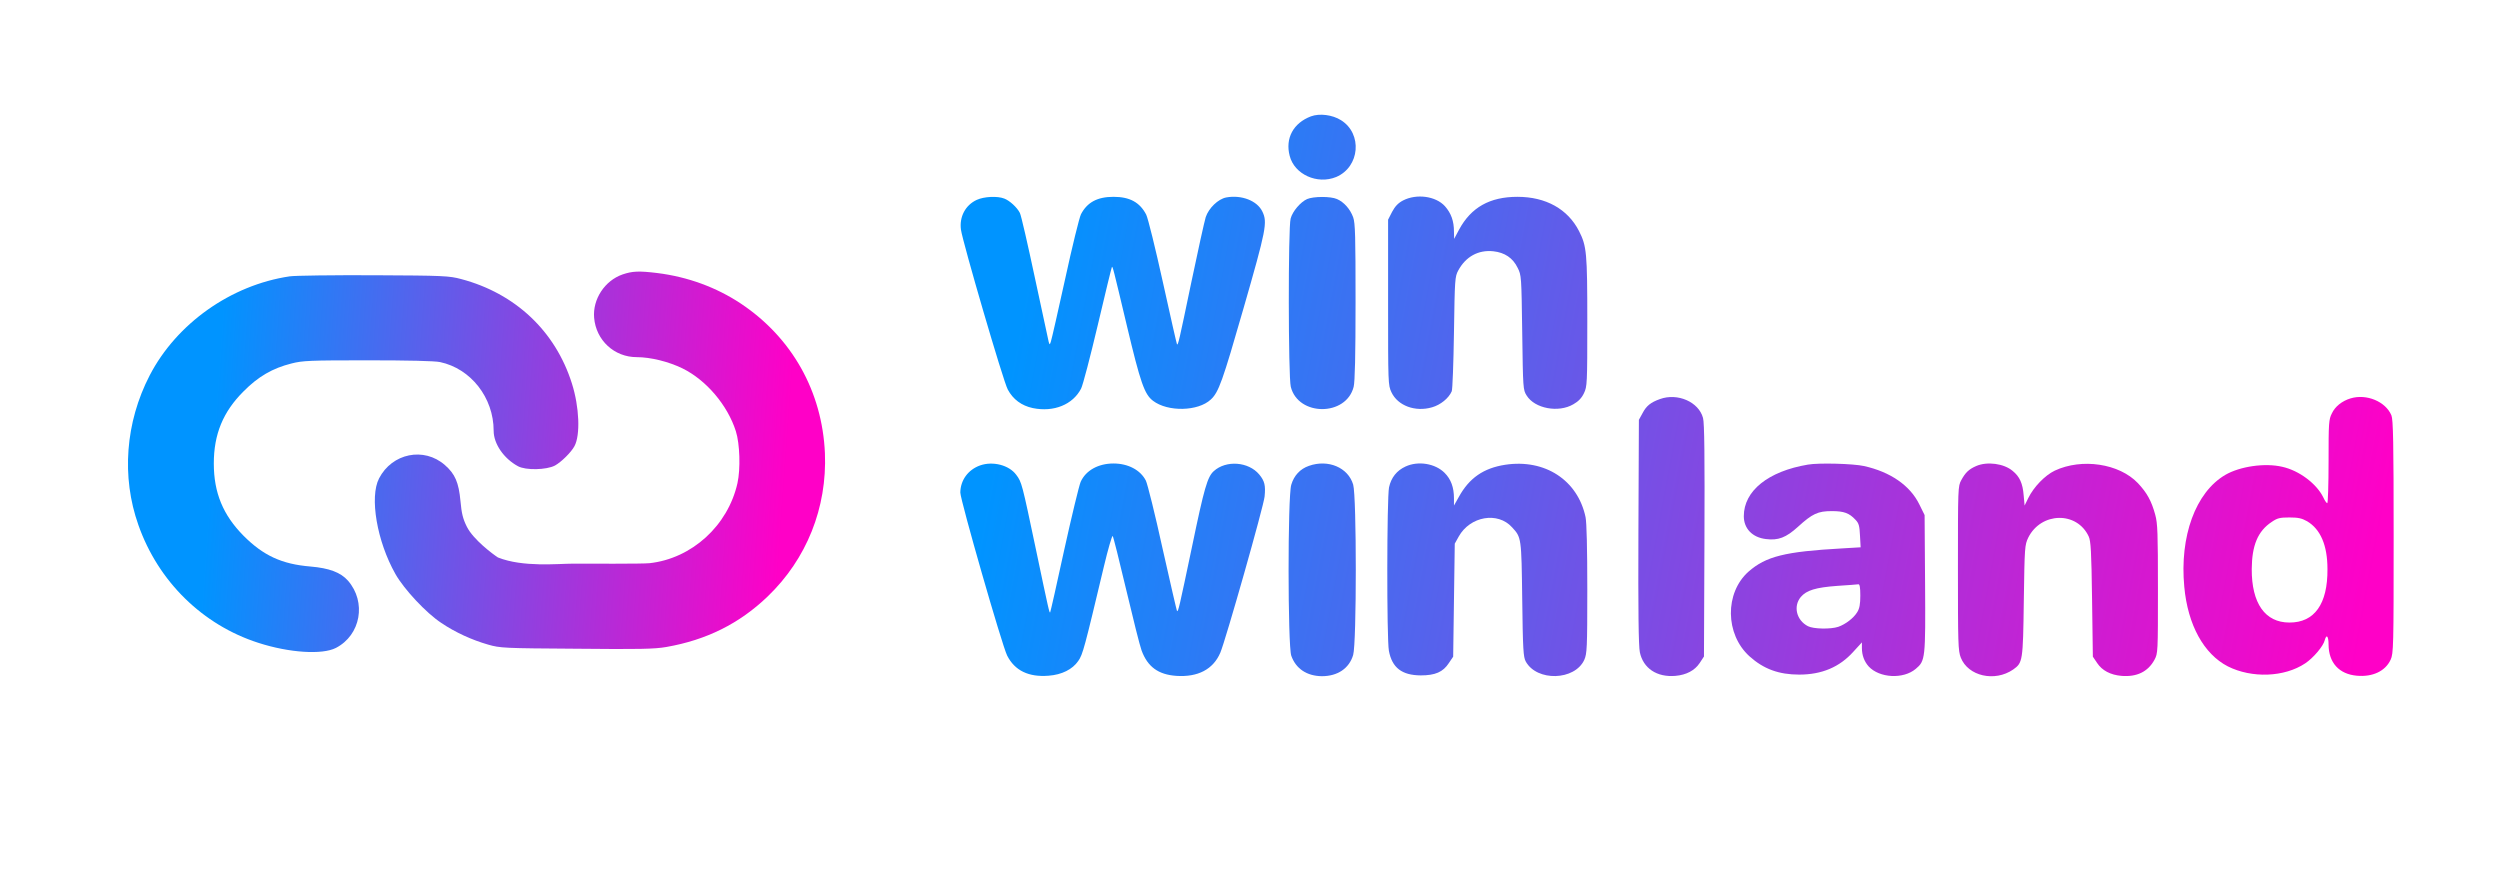
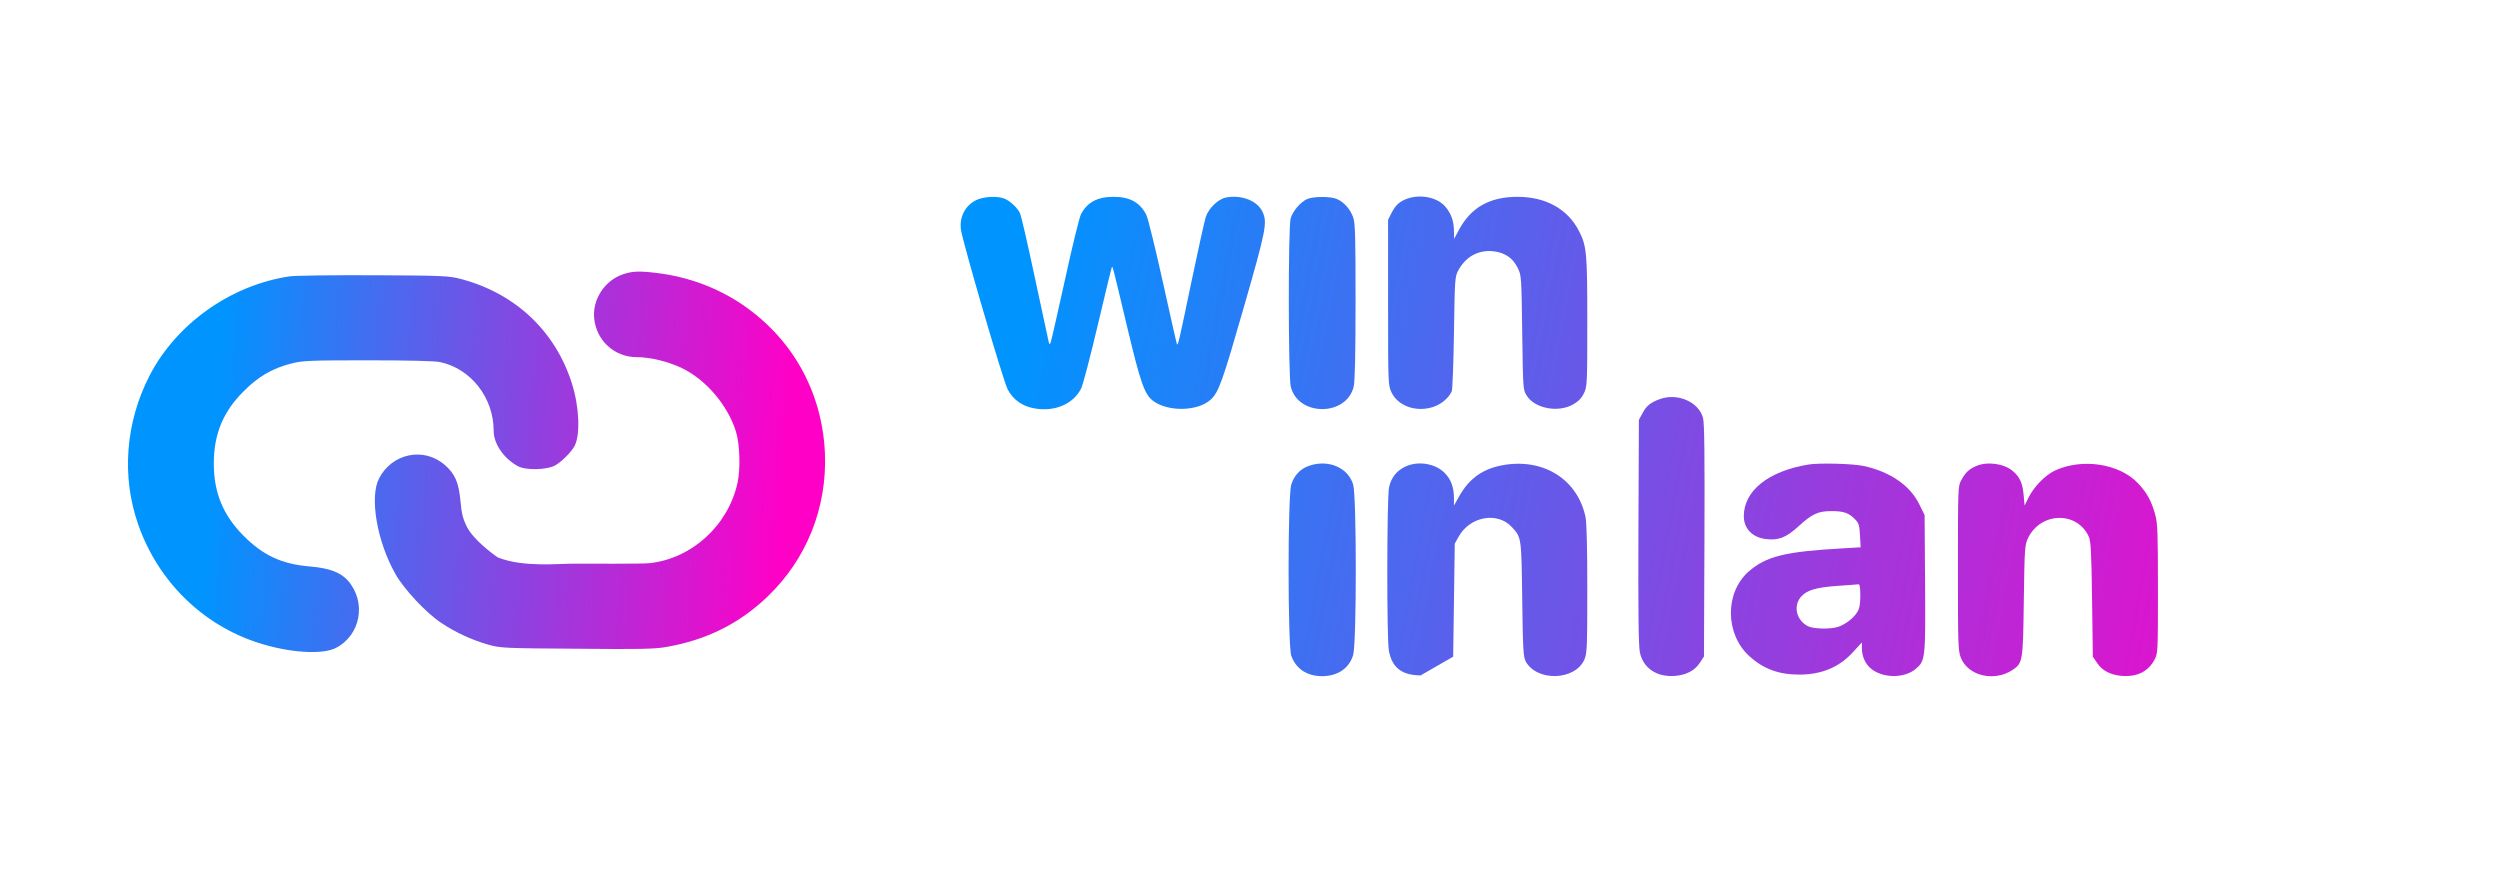
<svg xmlns="http://www.w3.org/2000/svg" width="1575" height="556" viewBox="0 0 1575 556" fill="none">
  <path d="M392.2 172.9C381 176.8 373.3 188.5 374.3 200.2C375.5 214.4 387 225 401.1 225C409.8 225 421.2 227.8 430 232.1C445 239.5 458.4 255.3 463.6 271.7C466.1 279.6 466.6 295.4 464.6 304.4C458.6 331.1 436 351.8 409.3 354.8C405 355.3 370.5 355.1 361 355.1C351.5 355.1 329.5 357.5 313.7 351.2C310.615 349.217 298.1 339.9 294.1 331.8C291.6 326.8 290.8 323.4 290.1 315.7C289 303.9 286.7 298.6 280.3 293C267.1 281.4 247 285.5 238.8 301.4C232.7 313.2 237.5 341.1 249.1 361.6C254.5 371.2 268.6 386.3 278.1 392.5C286.8 398.4 297.4 403.2 307.5 406.1C315.2 408.3 317.3 408.4 363.2 408.7C402.9 409.1 412.4 408.9 419.8 407.6C445 403.2 465.8 392.9 483.6 375.8C508.2 352.2 521.1 319.9 519.7 285.5C518 246.7 499 212.8 466.8 191.3C451.3 181 433.3 174.4 414 172C402.4 170.6 398.4 170.8 392.2 172.9Z" fill="url(#paint0_linear_14_2)" />
  <path d="M182.5 174.1C145.4 179.6 111.2 203.9 94.3 236.5C79 266.1 76.4 300.4 87.2 330.8C99.7 366.3 127.6 393.7 162.8 405C182.3 411.3 203 412.6 211.6 408.2C227.3 400.1 231 379.3 219.2 365.8C214.6 360.6 207.4 357.9 195.5 356.9C177.5 355.4 165.9 350 153.5 337.6C140.5 324.5 134.7 310.4 134.7 292C134.7 273.6 140.5 259.4 153.5 246.5C162.7 237.2 171.7 232 183.6 229C190.7 227.2 194.8 227 231.6 227C257.3 227 273.8 227.4 277.2 228.1C296.6 232.2 311 250.5 311 271.4C311 279.6 317.4 288.9 326.3 293.7C331.2 296.4 344.2 296.1 349.6 293.3C353.6 291.1 359.8 285 361.9 281.1C365.7 274.1 365 256.4 360.3 241.6C349.9 208.6 324.6 184.8 290.5 175.8C283 173.8 279.7 173.6 235.5 173.4C209.7 173.3 185.8 173.6 182.5 174.1Z" fill="url(#paint1_linear_14_2)" />
-   <path d="M825.9 73.3C814.8 77.5 809.6 87.1 812.5 98.2C815.5 109.9 829.9 116.4 841.8 111.5C856.7 105.2 858.5 84.2 844.8 75.7C839.4 72.3 831.3 71.3 825.9 73.3Z" fill="url(#paint2_linear_14_2)" />
  <path d="M615.4 125.9C608.2 129.2 604.3 136.6 605.4 144.7C606.5 152.6 632.1 240.4 634.9 245.4C638.2 251.6 643.6 255.6 650.7 257.1C663.9 259.8 675.9 254.9 681.1 244.8C682.2 242.7 686.9 224.7 691.6 204.8C696.3 184.8 700.3 168.4 700.5 168.2C701 167.7 701.3 168.9 710 205.5C718.5 241.2 721 248.4 726.4 252.5C735.7 259.6 754.8 259.2 762.8 251.7C767.8 247.1 770.2 240.2 783.4 194.3C797.7 144.6 798.6 140.1 795.3 133.3C792.1 126.5 782.2 122.6 772.5 124.4C767.4 125.4 761.5 131.1 759.6 136.8C758.8 139.4 754.7 157.9 750.5 178C742.7 215.5 742.2 217.6 741.5 216.9C741.3 216.7 737.3 199 732.6 177.7C727.9 156.4 723.2 137.3 722.1 135.2C718.1 127.5 711.8 124 701.5 124C691.3 124 684.9 127.5 681 135C680 137 675.5 155.2 671.1 175.5C666.6 195.9 662.6 213.6 662.1 215C661.4 217.3 661.3 217.4 660.7 215.5C660.4 214.4 656.5 196.2 652 175.1C647.5 154 643.3 135.5 642.5 134.1C640.7 130.6 636.1 126.4 632.7 125.1C628.4 123.4 620 123.8 615.4 125.9Z" fill="url(#paint3_linear_14_2)" />
  <path d="M823.5 125.4C819.4 127.2 814.3 133.1 813.1 137.7C811.5 143.2 811.6 237.6 813.2 243.7C817.9 262.4 848.1 262.4 852.8 243.7C853.6 240.5 854 224 854 190.2C854 148.7 853.8 140.6 852.5 136.9C850.6 131.7 846.7 127.3 842.3 125.4C838.2 123.6 827.5 123.7 823.5 125.4Z" fill="url(#paint4_linear_14_2)" />
  <path d="M883.9 126.3C880.7 128 878.9 130 877 133.5L874.5 138.4V190.5C874.5 241.6 874.5 242.6 876.6 247.1C880.6 255.6 891.6 259.7 902.2 256.6C907.5 255.1 912.7 250.9 914.6 246.5C915.1 245.4 915.7 228.7 916 209.5C916.5 175.9 916.6 174.3 918.7 170.4C923.4 161.7 931.3 157.3 940.8 158.3C948 159.1 953.1 162.5 956.1 168.7C958.5 173.4 958.5 174.1 959 209.5C959.5 244.8 959.5 245.6 961.8 249.2C966.9 257.4 981.8 260.2 991.2 254.7C994.4 252.9 996.5 250.7 997.9 247.7C999.9 243.5 1000 241.9 1000 202.6C1000 159.1 999.6 155.1 994.8 145.6C987.7 131.7 973.9 124 956 124C938.6 124 926.8 130.6 919.2 144.7L916.1 150.5L916 146C916 139.2 914.2 134.3 910.3 129.9C904.5 123.5 892.4 121.9 883.9 126.3Z" fill="url(#paint5_linear_14_2)" />
  <path d="M1045.8 251.4C1039.9 253.5 1037.2 255.7 1034.8 260.3L1032.5 264.5L1032.2 334.9C1032 385.2 1032.3 407 1033.1 410.9C1035.2 421 1043.8 426.8 1055.5 425.8C1062.4 425.2 1067.7 422.4 1070.8 417.7L1073.5 413.6L1073.8 340.6C1074 288 1073.8 266.3 1072.9 263.3C1070.2 253.2 1056.9 247.4 1045.8 251.4Z" fill="url(#paint6_linear_14_2)" />
-   <path d="M1480.8 251C1475.5 252.6 1471.1 256.1 1469.1 260.4C1467.1 264.3 1467 266.4 1467 290.8C1467 305.2 1466.6 317 1466.2 317C1465.7 317 1464.6 315.4 1463.7 313.4C1459.5 304.8 1448.6 296.5 1437.9 294.1C1426.9 291.5 1411.2 293.8 1401.9 299.2C1383.2 310.2 1373.1 337.9 1376.1 369.7C1378.3 393.7 1388.4 412 1403.5 419.8C1418.6 427.4 1439.1 426.7 1452.3 417.9C1457.4 414.5 1463.7 407.1 1464.6 403.3C1465.7 399.2 1467 400.8 1467 406.2C1467.1 417.5 1473.6 424.7 1484.8 425.7C1494.8 426.6 1502.8 422.8 1506.1 415.6C1507.9 411.7 1508 407.5 1508 338.2C1508 278.9 1507.7 264.3 1506.6 261.7C1503 253 1490.9 247.9 1480.8 251ZM1453.5 328.4C1461.9 333.4 1466.3 343.5 1466.3 358.5C1466.5 380.5 1458.1 392.3 1442.3 392.2C1427 392.2 1418.5 380.1 1418.6 358.5C1418.7 343.6 1422.4 334.6 1431.2 328.8C1434.7 326.4 1436.3 326 1442.3 326C1447.9 326 1450.1 326.5 1453.5 328.4Z" fill="url(#paint7_linear_14_2)" />
-   <path d="M617.5 293.2C609.9 295.9 605.1 302.5 605 310.3C605 315 631.3 406.7 634.5 413C639.3 422.5 648.1 426.7 660.6 425.7C668.9 425.1 675.7 421.7 679.3 416.4C682.2 412.3 683.2 408.3 695.5 356.7C698.1 345.8 700.6 337.2 701 337.7C701.4 338.1 705.2 353.3 709.5 371.5C713.8 389.6 718.1 406.9 719.2 409.8C723 420.1 729.7 425 741.1 425.8C754.7 426.7 764.3 421.7 768.8 411.2C772.1 403.5 796.1 319 796.7 312.8C797.4 305.8 796.7 303 793.3 298.9C786.5 290.8 772.4 289.8 764.7 296.8C760.7 300.4 758.7 307.2 751 344.3C742.8 383.3 742.3 385.6 741.5 384.9C741.3 384.6 737.2 366.9 732.4 345.5C727.7 324 722.9 304.8 721.9 302.8C718.5 296.1 710.7 292 701.5 292C691.9 292 684 296.4 680.8 303.6C679.8 306 675.1 325.4 670.4 346.7C665.8 368 661.8 385.6 661.6 385.8C661.1 386.2 660.9 385.5 652.5 345.5C643.9 304.7 643.7 303.7 640.2 299.1C635.7 293 625.5 290.4 617.5 293.2Z" fill="url(#paint8_linear_14_2)" />
  <path d="M824.6 293.5C819.1 295.4 815.2 299.6 813.5 305.4C811.2 312.9 811.3 406.8 813.5 413.1C816.4 421.3 823.3 425.9 832.8 426C842.7 426 850 421.1 852.5 412.6C854.7 405.2 854.7 312.7 852.5 305.3C849.3 294.5 836.7 289.2 824.6 293.5Z" fill="url(#paint9_linear_14_2)" />
-   <path d="M885.5 293.9C880 296.4 876.4 300.9 875.1 307C873.7 313.6 873.6 402.6 875 410C877 420.7 883.2 425.4 895 425.5C904.2 425.5 909.1 423.4 912.8 417.7L915.5 413.7L916.5 342.5L919 338C926.2 325.2 943.6 322.2 952.6 332.2C958.5 338.6 958.5 338.6 959 377.5C959.4 409.2 959.7 413.9 961.2 416.7C968.2 429.5 992.1 428.8 998.1 415.7C999.8 411.8 1000 408.6 1000 371.3C1000 345.7 999.6 329.2 998.9 325.8C994 302.5 973.3 289 948.3 292.8C934.6 294.9 925.6 301.2 919.1 313L916 318.5V314C916 307 914.1 301.9 910.1 297.9C904.2 292 893.5 290.2 885.5 293.9Z" fill="url(#paint10_linear_14_2)" />
+   <path d="M885.5 293.9C880 296.4 876.4 300.9 875.1 307C873.7 313.6 873.6 402.6 875 410C877 420.7 883.2 425.4 895 425.5L915.5 413.7L916.5 342.5L919 338C926.2 325.2 943.6 322.2 952.6 332.2C958.5 338.6 958.5 338.6 959 377.5C959.4 409.2 959.7 413.9 961.2 416.7C968.2 429.5 992.1 428.8 998.1 415.7C999.8 411.8 1000 408.6 1000 371.3C1000 345.7 999.6 329.2 998.9 325.8C994 302.5 973.3 289 948.3 292.8C934.6 294.9 925.6 301.2 919.1 313L916 318.5V314C916 307 914.1 301.9 910.1 297.9C904.2 292 893.5 290.2 885.5 293.9Z" fill="url(#paint10_linear_14_2)" />
  <path d="M1139 292.7C1114 296.9 1098.6 309.2 1098.6 325.2C1098.6 333 1104 338.6 1112.5 339.6C1120.3 340.6 1125.2 338.7 1132.7 331.9C1141.8 323.6 1145.3 322 1154 322C1161.7 322 1165 323.2 1169 327.5C1171.1 329.7 1171.5 331.3 1171.8 337.5L1172.2 344.8L1160.4 345.5C1124.5 347.5 1112.6 350.5 1101.6 360.1C1086.5 373.5 1086.8 399.6 1102.2 413.5C1111.1 421.5 1120.7 425 1133.5 425C1147.7 425 1158.9 420.3 1167.6 410.6L1173 404.7V408.3C1173 412.8 1174.5 416.8 1177.3 419.9C1184.1 427.2 1199.1 428 1206.9 421.4C1213 416.3 1213.1 415 1212.8 367.5L1212.5 324.5L1209.2 317.8C1203.4 305.9 1191 297.3 1174.3 293.6C1167.6 292.1 1145.9 291.5 1139 292.7ZM1172 375.2C1172 380.6 1171.5 383.3 1170.1 385.6C1167.8 389.4 1162.7 393.3 1158.1 394.9C1153.3 396.5 1142.5 396.3 1139 394.5C1131.8 390.8 1129.6 382 1134.5 376.1C1138.1 371.9 1143.8 370.1 1157.5 369.1C1164.1 368.7 1170.1 368.2 1170.8 368.1C1171.6 368 1172 370 1172 375.2Z" fill="url(#paint11_linear_14_2)" />
  <path d="M1245 293.6C1240.4 295.6 1238.2 297.7 1235.6 302.5C1233.5 306.4 1233.5 307.3 1233.5 358C1233.5 405.6 1233.6 409.9 1235.3 414.3C1239.9 426 1256.7 429.8 1268.3 421.8C1274.3 417.5 1274.5 416.8 1275 378.5C1275.5 344.3 1275.6 343.4 1277.8 338.7C1285.9 322.5 1308.5 322 1315.9 338C1317.2 340.9 1317.6 347.2 1318 377.6L1318.5 413.7L1321.2 417.7C1324.3 422.4 1329.6 425.2 1336.5 425.8C1346.2 426.6 1353.2 423.2 1357.3 415.7C1359.5 411.6 1359.5 410.9 1359.5 371C1359.5 335.7 1359.3 329.7 1357.8 324.3C1355.4 315.5 1352.6 310.5 1346.9 304.4C1335.1 292 1311.6 288.5 1294.5 296.5C1288.3 299.5 1281.3 306.7 1277.8 313.8L1275.5 318.5L1274.9 312C1274.3 304.5 1272.4 300.3 1268 296.7C1262.5 292 1251.9 290.6 1245 293.6Z" fill="url(#paint12_linear_14_2)" />
  <defs>
    <linearGradient id="paint0_linear_14_2" x1="138.5" y1="217.5" x2="499" y2="243.5" gradientUnits="userSpaceOnUse">
      <stop stop-color="#0094FF" />
      <stop offset="1" stop-color="#FF00C7" />
    </linearGradient>
    <linearGradient id="paint1_linear_14_2" x1="138.5" y1="217.5" x2="499" y2="243.5" gradientUnits="userSpaceOnUse">
      <stop stop-color="#0094FF" />
      <stop offset="1" stop-color="#FF00C7" />
    </linearGradient>
    <linearGradient id="paint2_linear_14_2" x1="655" y1="133.5" x2="1508" y2="292.5" gradientUnits="userSpaceOnUse">
      <stop stop-color="#0094FF" />
      <stop offset="1" stop-color="#FF00C7" />
    </linearGradient>
    <linearGradient id="paint3_linear_14_2" x1="655" y1="133.5" x2="1508" y2="292.5" gradientUnits="userSpaceOnUse">
      <stop stop-color="#0094FF" />
      <stop offset="1" stop-color="#FF00C7" />
    </linearGradient>
    <linearGradient id="paint4_linear_14_2" x1="655" y1="133.5" x2="1508" y2="292.5" gradientUnits="userSpaceOnUse">
      <stop stop-color="#0094FF" />
      <stop offset="1" stop-color="#FF00C7" />
    </linearGradient>
    <linearGradient id="paint5_linear_14_2" x1="655" y1="133.5" x2="1508" y2="292.5" gradientUnits="userSpaceOnUse">
      <stop stop-color="#0094FF" />
      <stop offset="1" stop-color="#FF00C7" />
    </linearGradient>
    <linearGradient id="paint6_linear_14_2" x1="655" y1="133.5" x2="1508" y2="292.5" gradientUnits="userSpaceOnUse">
      <stop stop-color="#0094FF" />
      <stop offset="1" stop-color="#FF00C7" />
    </linearGradient>
    <linearGradient id="paint7_linear_14_2" x1="655" y1="133.5" x2="1508" y2="292.5" gradientUnits="userSpaceOnUse">
      <stop stop-color="#0094FF" />
      <stop offset="1" stop-color="#FF00C7" />
    </linearGradient>
    <linearGradient id="paint8_linear_14_2" x1="655" y1="133.5" x2="1508" y2="292.5" gradientUnits="userSpaceOnUse">
      <stop stop-color="#0094FF" />
      <stop offset="1" stop-color="#FF00C7" />
    </linearGradient>
    <linearGradient id="paint9_linear_14_2" x1="655" y1="133.5" x2="1508" y2="292.5" gradientUnits="userSpaceOnUse">
      <stop stop-color="#0094FF" />
      <stop offset="1" stop-color="#FF00C7" />
    </linearGradient>
    <linearGradient id="paint10_linear_14_2" x1="655" y1="133.5" x2="1508" y2="292.5" gradientUnits="userSpaceOnUse">
      <stop stop-color="#0094FF" />
      <stop offset="1" stop-color="#FF00C7" />
    </linearGradient>
    <linearGradient id="paint11_linear_14_2" x1="655" y1="133.5" x2="1508" y2="292.5" gradientUnits="userSpaceOnUse">
      <stop stop-color="#0094FF" />
      <stop offset="1" stop-color="#FF00C7" />
    </linearGradient>
    <linearGradient id="paint12_linear_14_2" x1="655" y1="133.5" x2="1508" y2="292.5" gradientUnits="userSpaceOnUse">
      <stop stop-color="#0094FF" />
      <stop offset="1" stop-color="#FF00C7" />
    </linearGradient>
  </defs>
</svg>